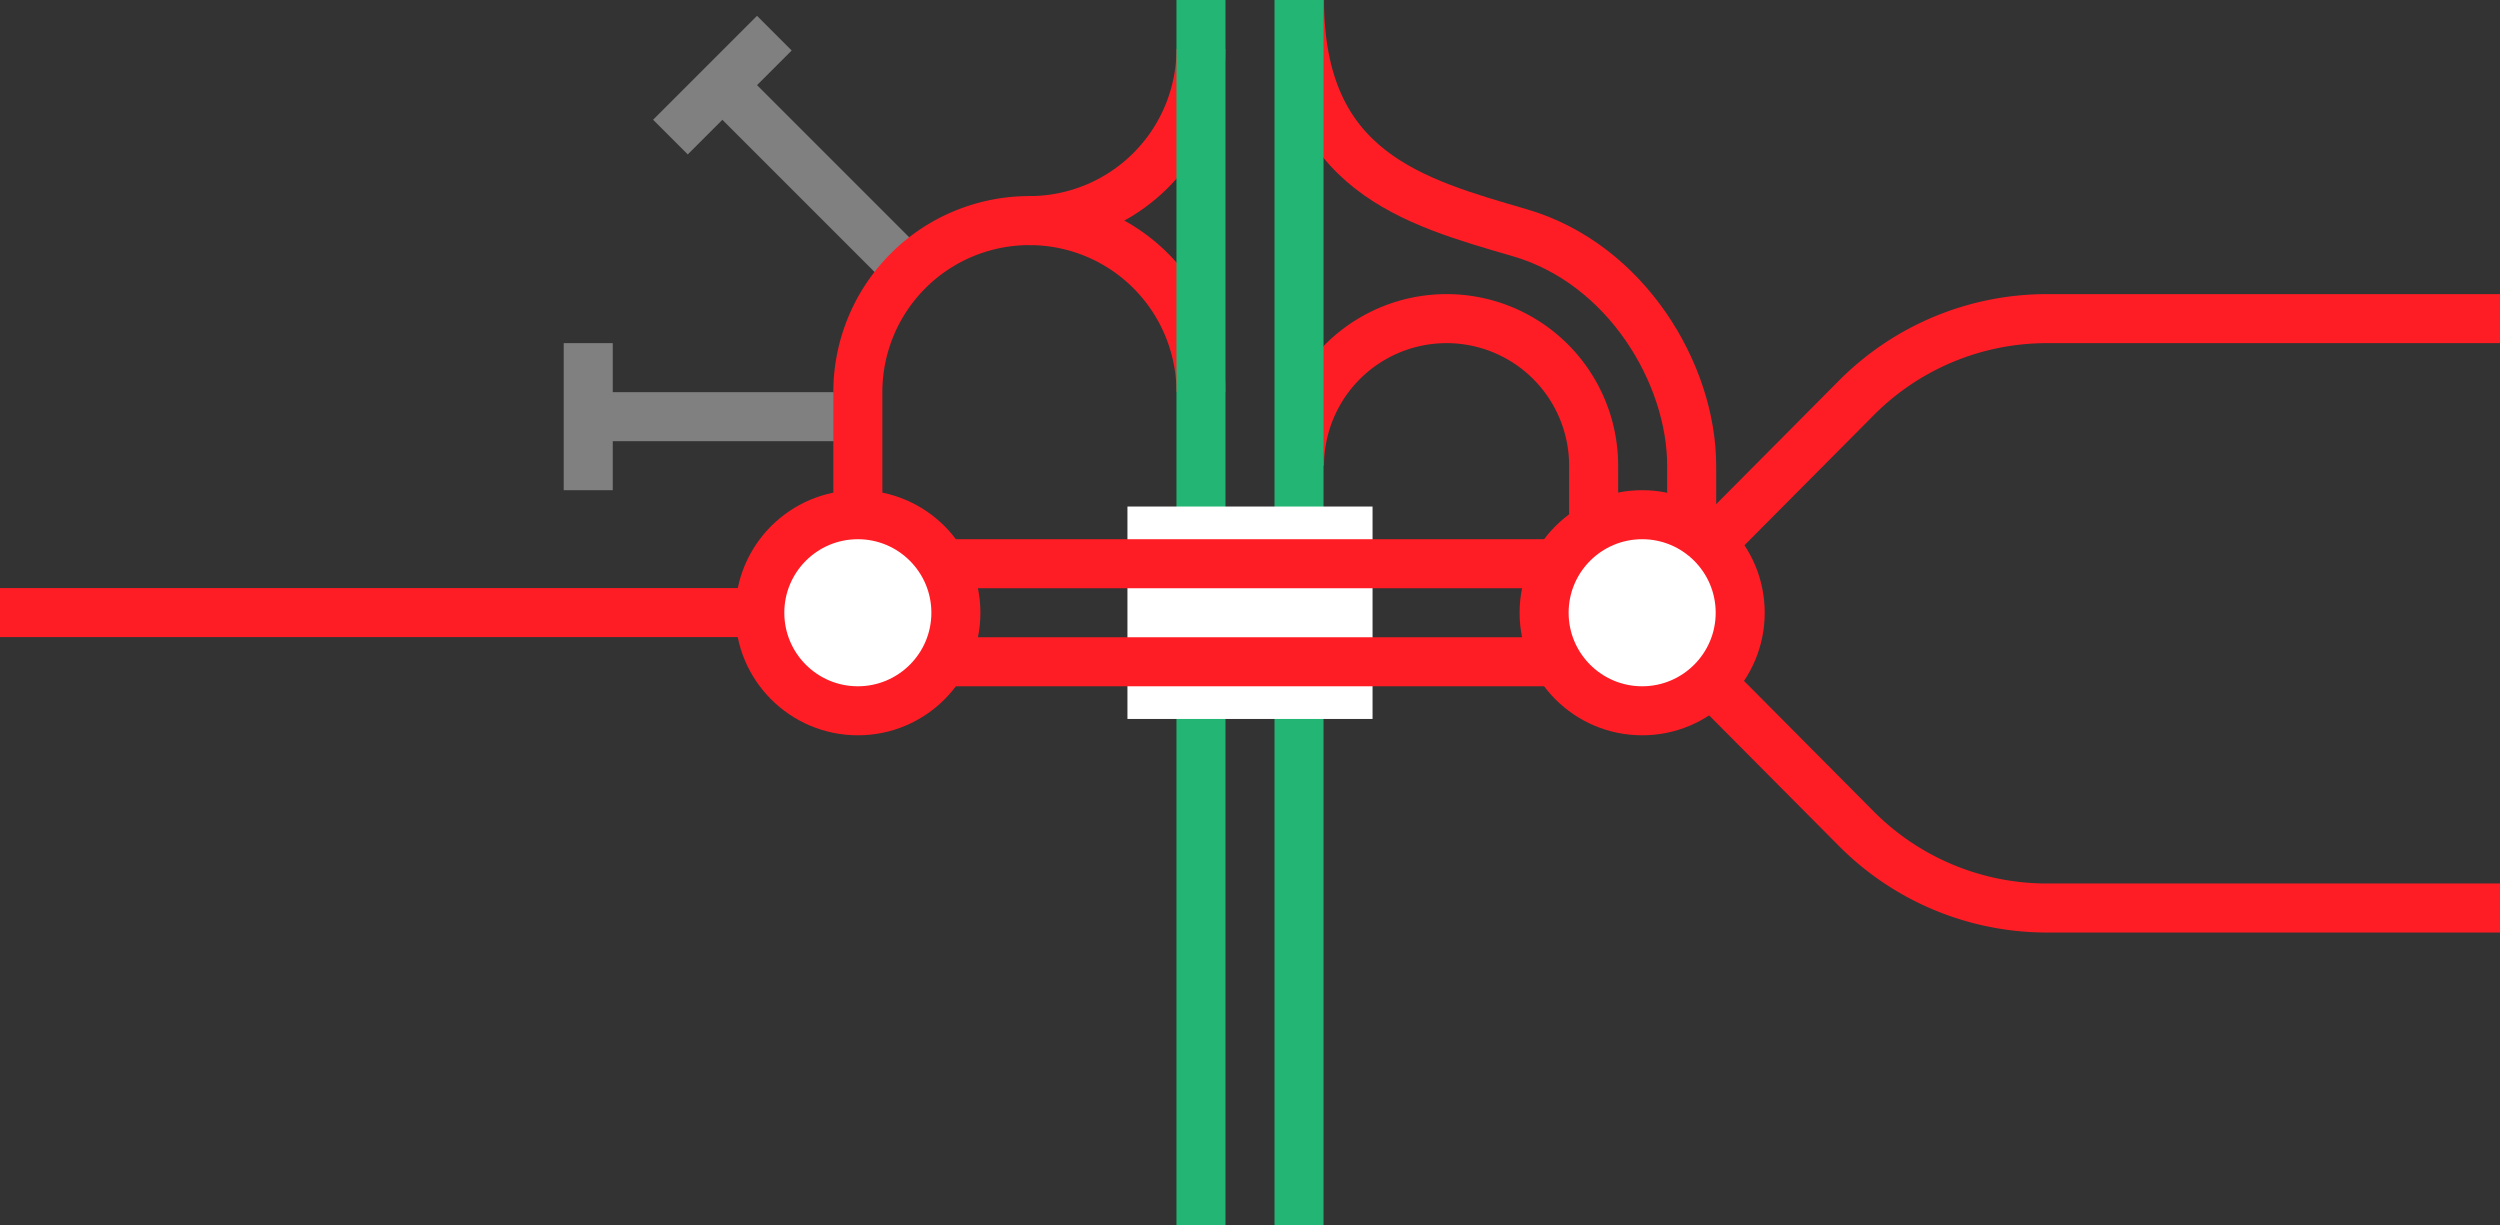
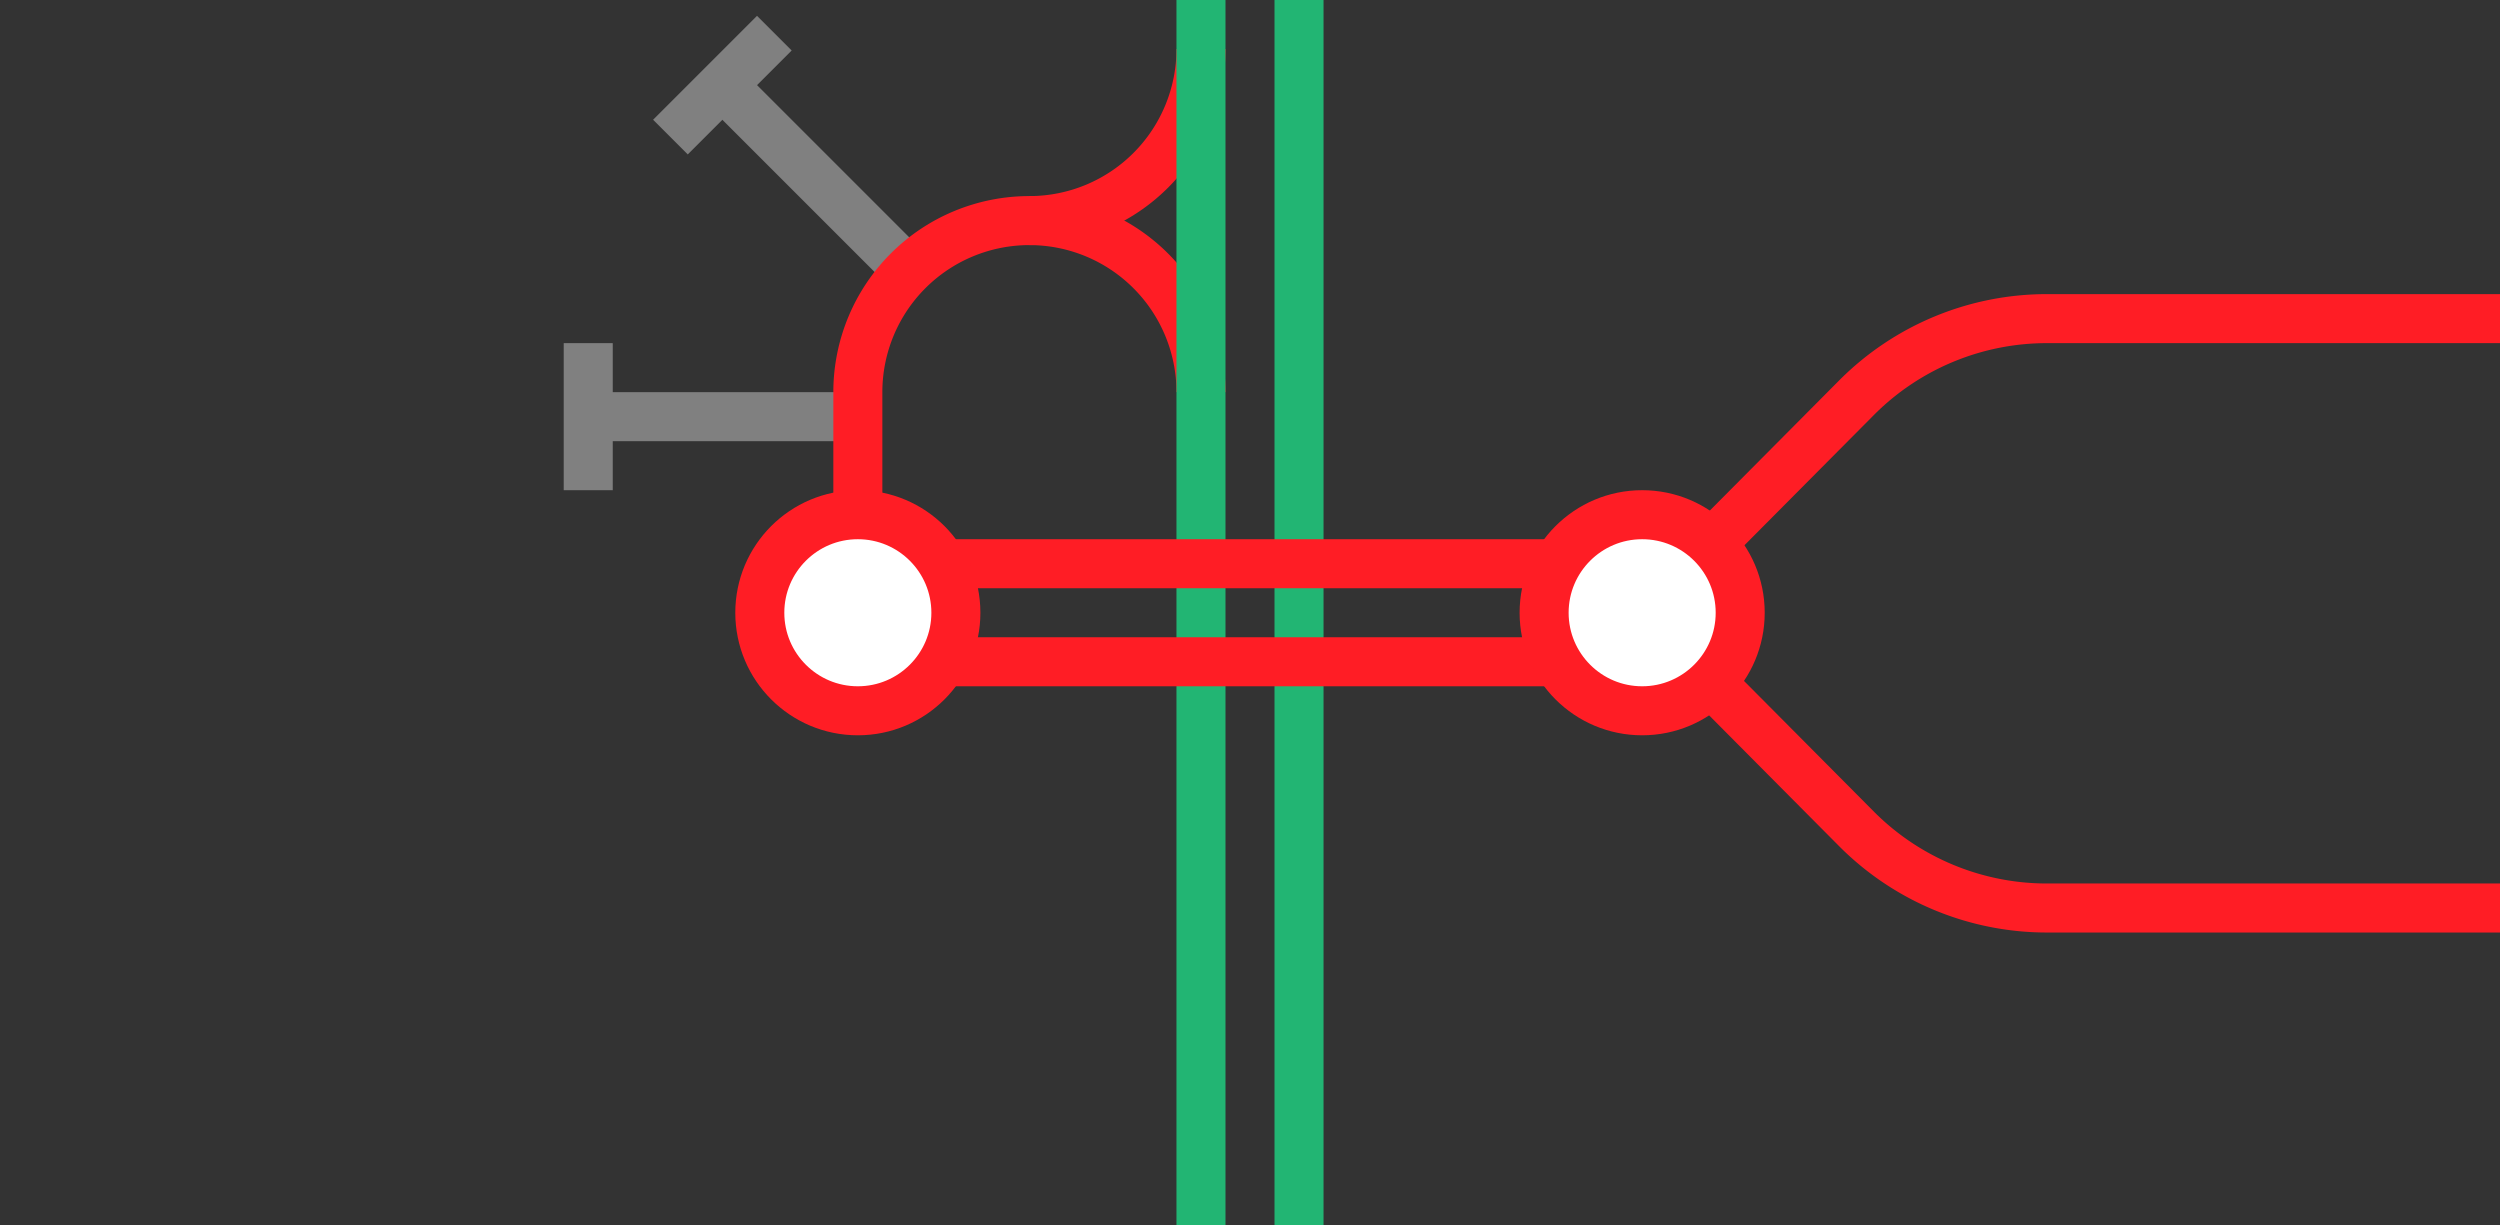
<svg xmlns="http://www.w3.org/2000/svg" viewBox="0 0 153 75">
  <rect x="0" y="0" width="153" height="75" fill="#333333" stroke="none" />
  <g fill="none">
-     <path d="m79.53 28.5a9 9 0 0 1 18 0v7.5" stroke="#ff1d25" stroke-miterlimit="10" stroke-width="3" />
-     <path d="m79.53 0c0 10.5 7 12.35 13.5 14.25s10.5 8.63 10.5 14.25v7.5" stroke="#ff1d25" stroke-miterlimit="10" stroke-width="3" />
    <path d="m52.5 25.5h-16.5" stroke="#808080" stroke-miterlimit="10" stroke-width="3" />
    <path d="m36 30v-9" stroke="#808080" stroke-miterlimit="10" stroke-width="3" />
    <path d="m55.88 16.88-11.67-11.67" stroke="#808080" stroke-miterlimit="10" stroke-width="3" />
    <path d="m41.03 8.39 6.36-6.36" stroke="#808080" stroke-miterlimit="10" stroke-width="3" />
    <path d="m73.5 24a10.5 10.5 0 0 0 -21 0v12" stroke="#ff1d25" stroke-miterlimit="10" stroke-width="3" />
    <path d="m63 13.5a10.5 10.5 0 0 0 10.5-10.5" stroke="#ff1d25" stroke-miterlimit="10" stroke-width="3" />
    <path d="m79.5 0v75" stroke="#22b573" stroke-miterlimit="10" stroke-width="3" />
    <path d="m73.5 0v75" stroke="#22b573" stroke-miterlimit="10" stroke-width="3" />
    <path d="m0 35.97h3v3h-3z" />
    <path d="m150 35.95h3v3h-3z" />
    <path d="m153 55.57h-27.71a16.44 16.44 0 0 1 -11.62-4.79l-13.17-13.25" stroke="#ff1d25" stroke-miterlimit="10" stroke-width="3" />
    <path d="m153 19.5h-27.71a16.44 16.44 0 0 0 -11.62 4.79l-13.17 13.25" stroke="#ff1d25" stroke-miterlimit="10" stroke-width="3" />
-     <path d="m69 37.5h15" stroke="#fff" stroke-miterlimit="10" stroke-width="13" />
    <path d="m57.38 40.5h37.87" stroke="#ff1d25" stroke-miterlimit="10" stroke-width="3" />
    <path d="m57.38 34.5h37.87" stroke="#ff1d25" stroke-miterlimit="10" stroke-width="3" />
  </g>
-   <path d="m0 37.49h46.88" fill="#fff" stroke="#ff1d25" stroke-miterlimit="10" stroke-width="3" />
  <circle cx="100.5" cy="37.5" fill="#fff" r="6" stroke="#ff1d25" stroke-miterlimit="10" stroke-width="3" />
  <circle cx="52.5" cy="37.5" fill="#fff" r="6" stroke="#ff1d25" stroke-miterlimit="10" stroke-width="3" />
</svg>